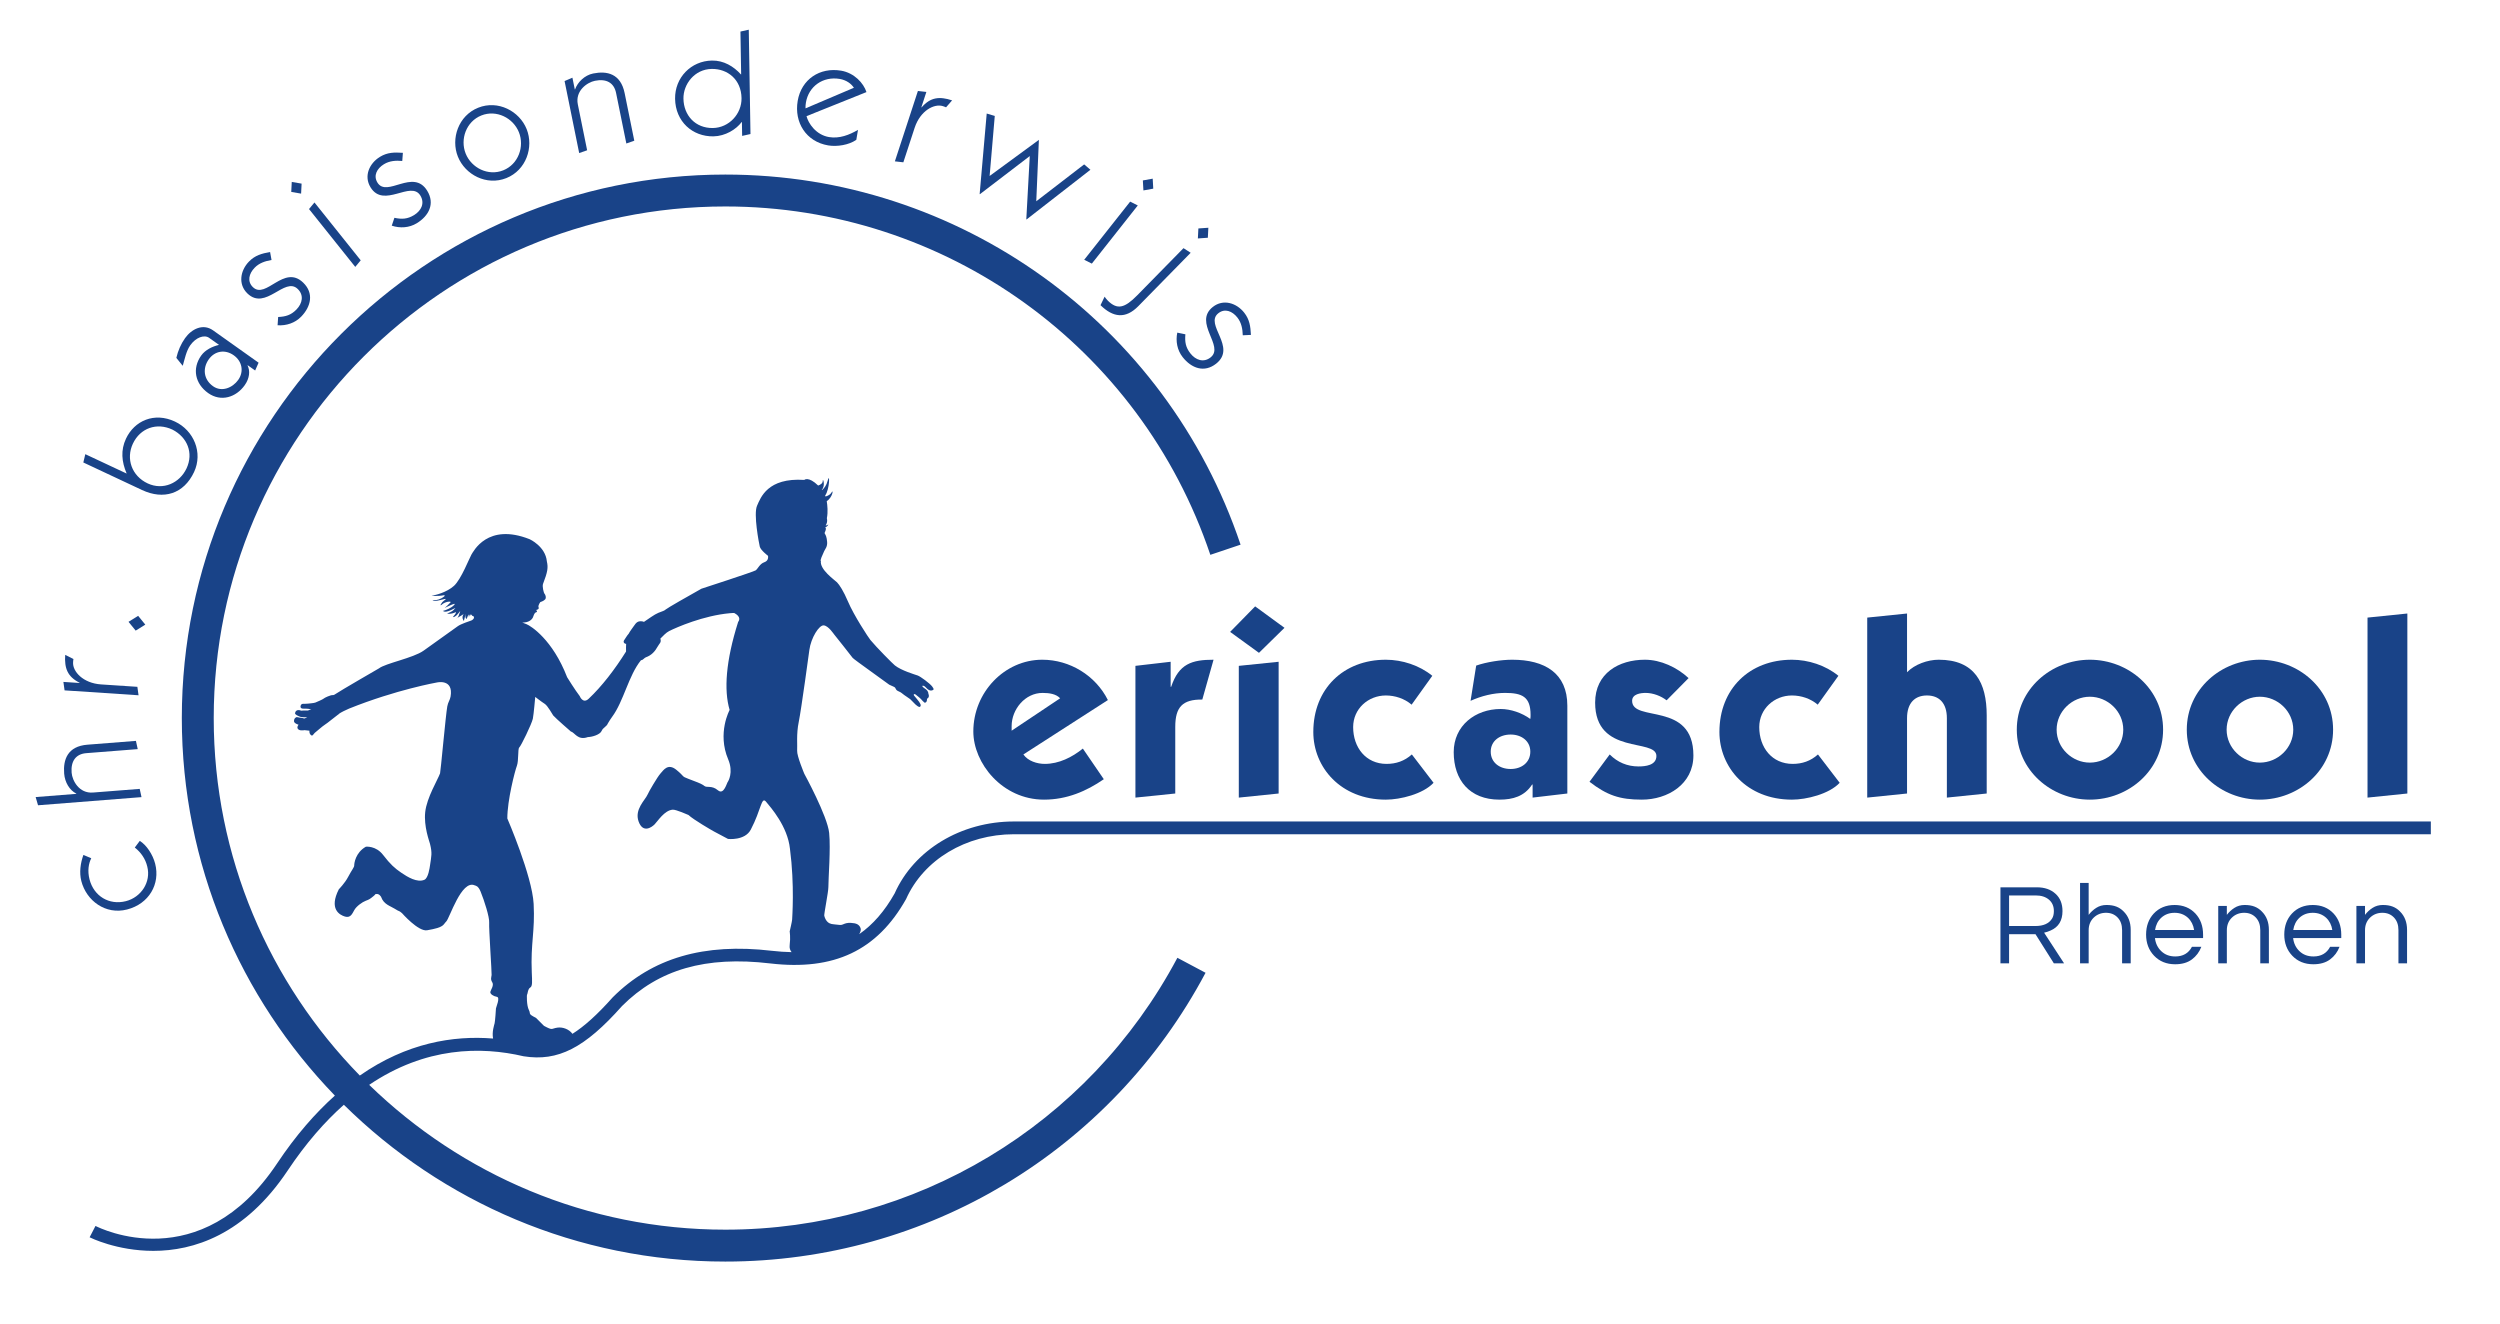
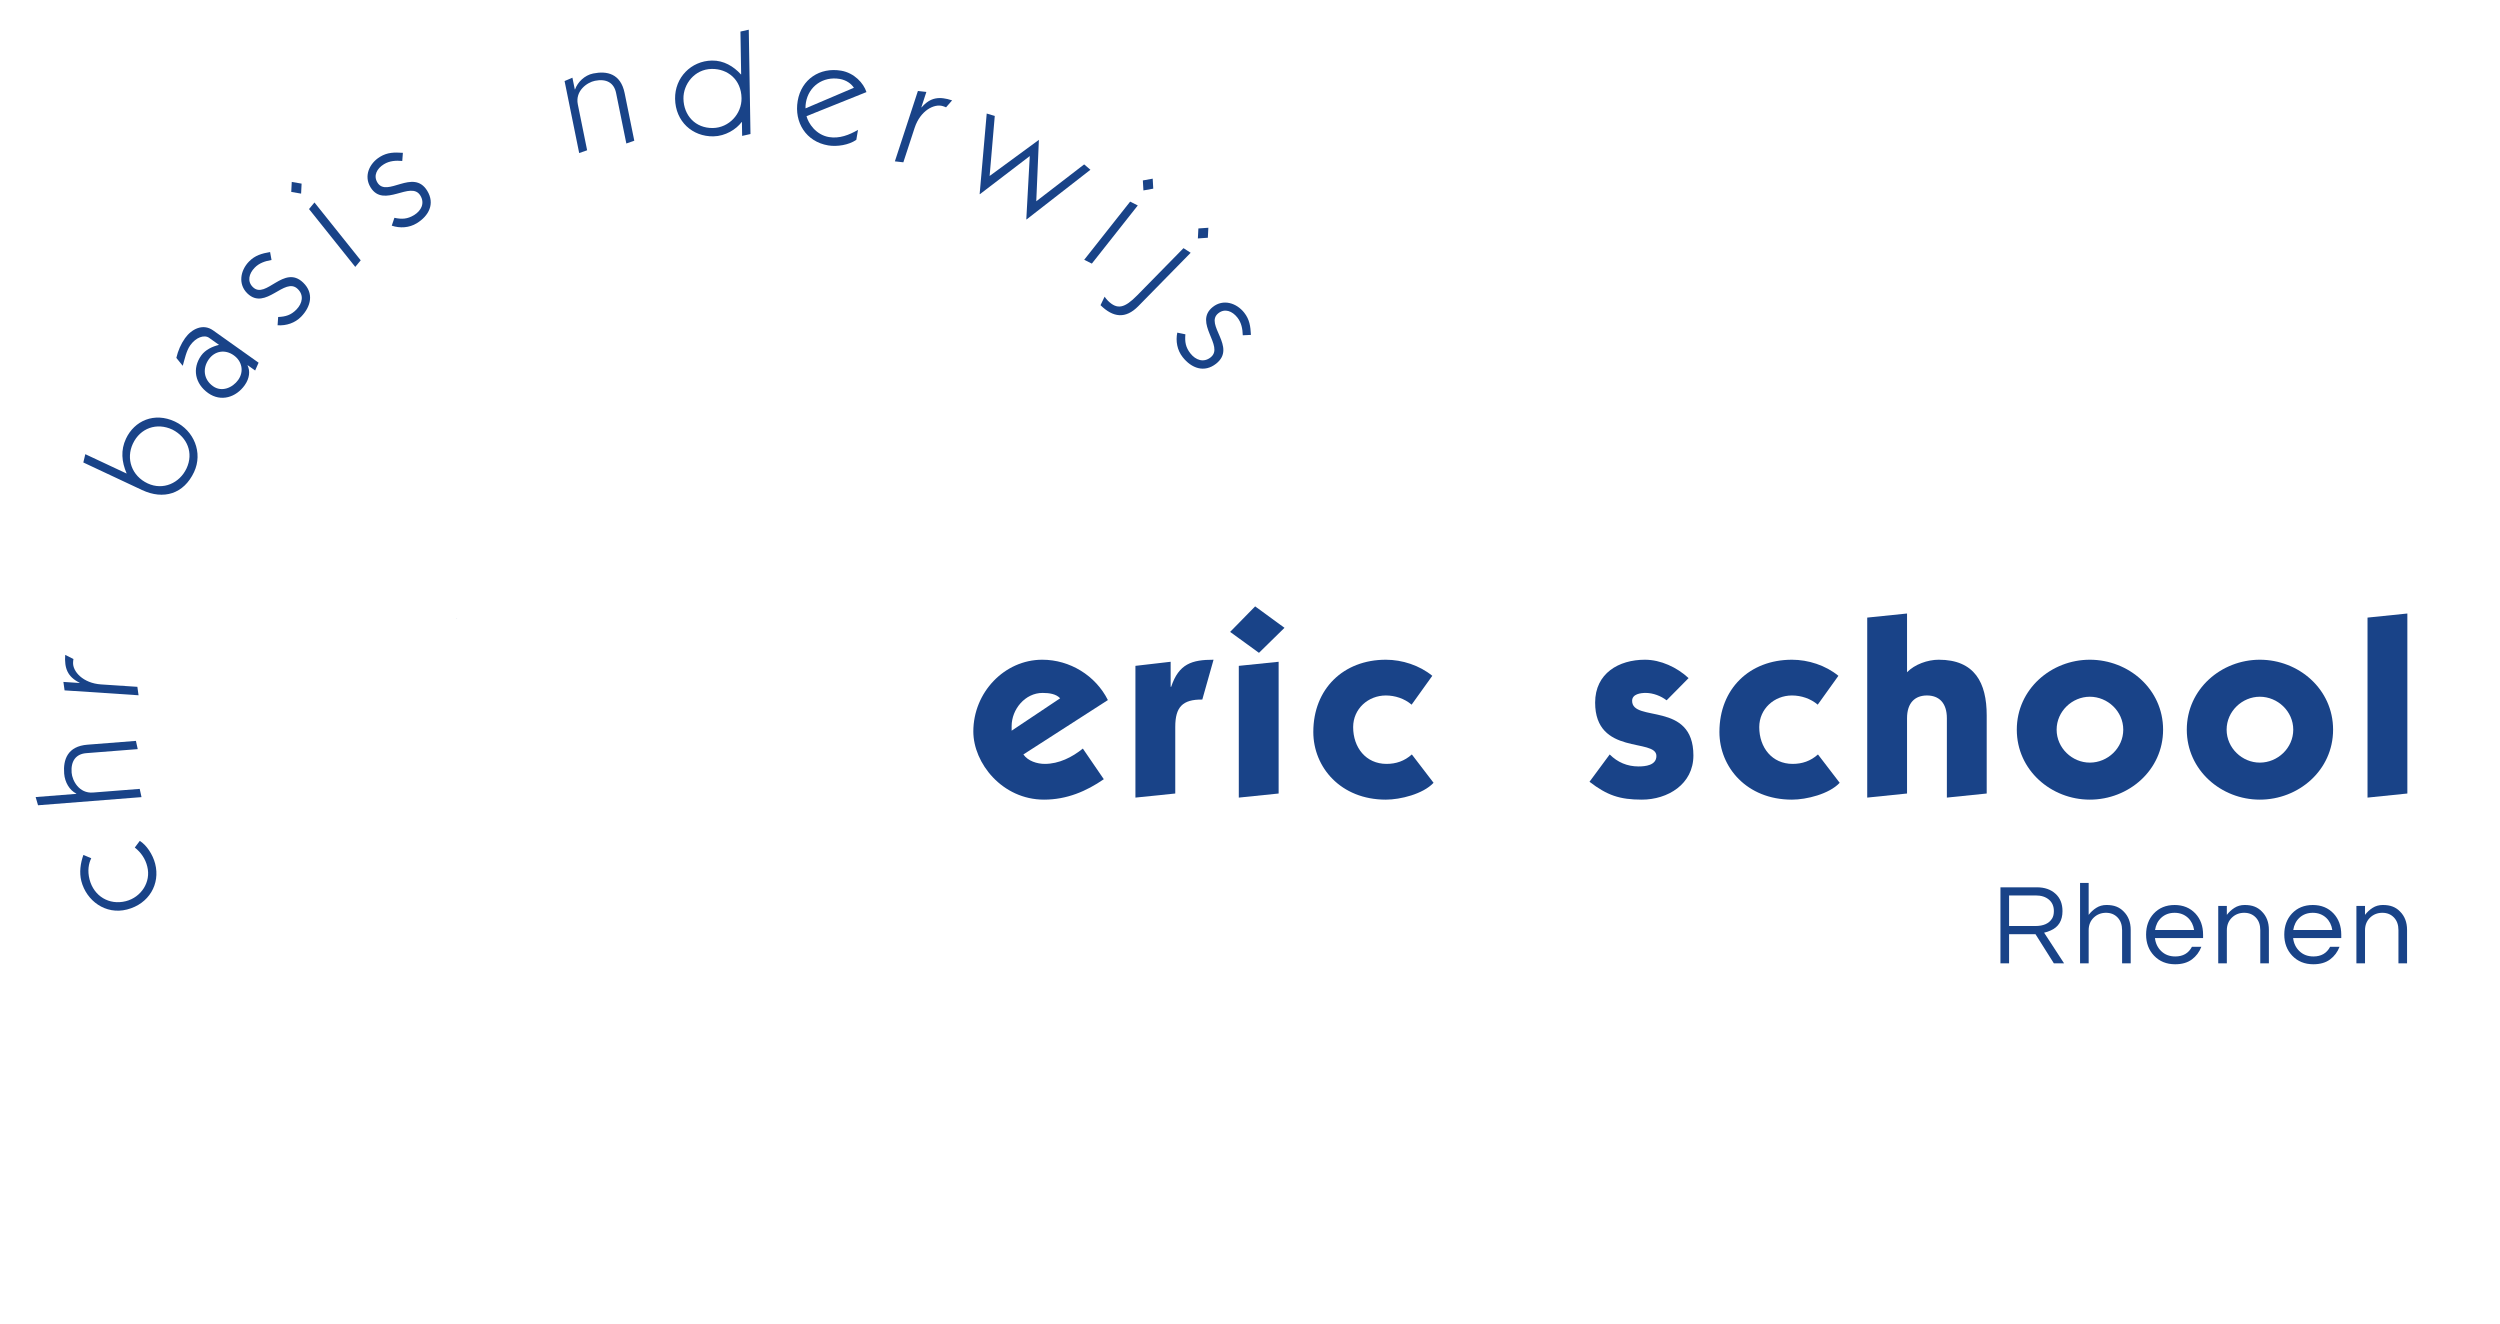
<svg xmlns="http://www.w3.org/2000/svg" version="1.1" id="Laag_1" x="0px" y="0px" viewBox="0 0 195.885 103.732" style="enable-background:new 0 0 195.885 103.732;" xml:space="preserve">
  <g>
    <g>
      <g>
        <path style="fill:#194388;" d="M80.186,59.114c0.359,0.52,1.08,0.74,1.68,0.74c1.101,0,2.141-0.521,2.98-1.2l1.641,2.4     c-1.359,0.94-2.9,1.601-4.681,1.601c-3.28,0-5.542-2.861-5.542-5.342c0-3.061,2.441-5.621,5.402-5.621     c2.16,0,4.18,1.24,5.141,3.161L80.186,59.114z M83.067,54.713c-0.32-0.34-0.841-0.42-1.381-0.42c-1.36,0-2.42,1.28-2.42,2.6v0.36     L83.067,54.713z" />
      </g>
      <g>
        <path style="fill:#194388;" d="M88.965,52.172l2.76-0.32v1.96h0.041c0.6-1.8,1.62-2.12,3.32-2.12l-0.881,3.121     c-1.56-0.02-2.119,0.6-2.119,2.14v5.222l-3.121,0.32V52.172z" />
      </g>
      <g>
        <path style="fill:#194388;" d="M100.645,49.192l-2,1.96l-2.26-1.64l1.96-2L100.645,49.192z M100.186,62.175l-3.121,0.32V52.172     l3.121-0.32V62.175z" />
      </g>
      <g>
        <path style="fill:#194388;" d="M110.606,55.213c-0.561-0.48-1.301-0.72-2.02-0.72c-1.381,0-2.561,1.041-2.561,2.48     c0,1.601,1,2.881,2.619,2.881c0.74,0,1.4-0.221,1.98-0.74l1.701,2.221c-0.82,0.88-2.601,1.32-3.74,1.32     c-3.541,0-5.682-2.541-5.682-5.302c0-3.381,2.36-5.661,5.682-5.661c1.279,0,2.64,0.44,3.641,1.26L110.606,55.213z" />
      </g>
      <g>
-         <path style="fill:#194388;" d="M115.665,52.152c0.801-0.28,1.961-0.46,2.82-0.46c2.561,0,4.322,1.06,4.322,3.601v6.882     l-2.721,0.32v-1.021h-0.041c-0.6,0.92-1.5,1.181-2.561,1.181c-2.32,0-3.58-1.521-3.58-3.722c0-2.08,1.7-3.38,3.681-3.38     c0.78,0,1.66,0.3,2.32,0.78c0.021-0.1,0.021-0.2,0.021-0.32c0-1.42-0.66-1.72-2.001-1.72c-0.92,0-1.86,0.24-2.7,0.62     L115.665,52.152z M118.366,60.254c0.84,0,1.54-0.5,1.54-1.36c0-0.84-0.7-1.34-1.54-1.34c-0.86,0-1.561,0.5-1.561,1.34     C116.805,59.754,117.506,60.254,118.366,60.254z" />
-       </g>
+         </g>
      <g>
        <path style="fill:#194388;" d="M126.126,59.114c0.619,0.62,1.38,0.94,2.26,0.94c0.521,0,1.4-0.08,1.4-0.82     c0-1.421-4.801,0-4.801-4.182c0-2.3,1.86-3.36,3.9-3.36c1.24,0,2.521,0.6,3.422,1.44l-1.721,1.741     c-0.44-0.34-1.061-0.58-1.641-0.58c-0.381,0-1.061,0.08-1.061,0.62c0,1.72,4.801,0,4.801,4.281c0,2.26-2.02,3.461-4.041,3.461     c-1.74,0-2.72-0.341-4.1-1.4L126.126,59.114z" />
      </g>
      <g>
        <path style="fill:#194388;" d="M142.426,55.213c-0.561-0.48-1.301-0.72-2.021-0.72c-1.379,0-2.561,1.041-2.561,2.48     c0,1.601,1.001,2.881,2.621,2.881c0.74,0,1.4-0.221,1.98-0.74l1.701,2.221c-0.82,0.88-2.602,1.32-3.742,1.32     c-3.54,0-5.681-2.541-5.681-5.302c0-3.381,2.36-5.661,5.681-5.661c1.281,0,2.641,0.44,3.642,1.26L142.426,55.213z" />
      </g>
      <g>
        <path style="fill:#194388;" d="M149.425,52.672c0.601-0.62,1.62-0.98,2.48-0.98c2.82,0,3.761,1.8,3.761,4.361v6.122l-3.121,0.32     v-6.222c0-1.2-0.619-1.78-1.561-1.78c-0.939,0-1.56,0.58-1.56,1.78v5.902l-3.12,0.32V48.391l3.12-0.32V52.672z" />
      </g>
      <g>
        <path style="fill:#194388;" d="M158.024,57.173c0-3.181,2.701-5.481,5.722-5.481c3.041,0,5.741,2.3,5.741,5.481     c0,3.181-2.7,5.482-5.741,5.482C160.725,62.655,158.024,60.354,158.024,57.173z M163.746,59.754c1.4,0,2.62-1.14,2.62-2.581     c0-1.44-1.22-2.581-2.62-2.581c-1.38,0-2.601,1.14-2.601,2.581C161.145,58.614,162.366,59.754,163.746,59.754z" />
      </g>
      <g>
        <path style="fill:#194388;" d="M171.344,57.173c0-3.181,2.701-5.481,5.721-5.481c3.041,0,5.742,2.3,5.742,5.481     c0,3.181-2.701,5.482-5.742,5.482C174.046,62.655,171.344,60.354,171.344,57.173z M177.065,59.754c1.4,0,2.621-1.14,2.621-2.581     c0-1.44-1.221-2.581-2.621-2.581c-1.379,0-2.6,1.14-2.6,2.581C174.465,58.614,175.686,59.754,177.065,59.754z" />
      </g>
      <g>
        <path style="fill:#194388;" d="M188.626,48.071v14.104l-3.121,0.32V48.391L188.626,48.071z" />
      </g>
    </g>
    <g>
-       <path style="fill:#194388;" d="M41.029,82.764c2.691,0.426,4.787-0.646,7.71-3.938c2.872-2.872,6.563-3.934,11.612-3.337    c4.994,0.584,8.369-1.001,10.642-5.04c1.377-3.088,4.695-5.083,8.454-5.083h111.019v-1H79.447c-4.153,0-7.83,2.228-9.347,5.634    c-0.78,1.386-1.695,2.443-2.778,3.195c0.097-0.169,0.153-0.328,0.109-0.466c-0.113-0.359-0.502-0.388-0.502-0.388    c-0.749-0.123-0.815,0.153-1.109,0.134c-0.27-0.018-0.778-0.087-0.689-0.087c-0.113-0.019-0.417-0.126-0.547-0.633    c-0.03-0.117,0.323-1.863,0.322-2.24c-0.002-0.71,0.188-3,0.062-4.25c-0.132-1.319-1.947-4.635-1.947-4.635    s-0.591-1.403-0.562-1.812c0.029-0.408-0.073-1.293,0.125-2.25c0.199-0.957,0.833-5.646,0.833-5.646    c0.125-0.938,0.763-1.967,1.134-1.921s0.764,0.664,0.816,0.72c0.052,0.057,1.36,1.709,1.441,1.825    c0.082,0.116,2.714,1.973,2.868,2.103l0.328,0.149c0.187,0.078,0.128,0.118,0.222,0.244c0.095,0.127,0.299,0.15,0.414,0.255    c0.114,0.105,0.306,0.227,0.404,0.295c0.1,0.067,0.275,0.191,0.275,0.191s0.362,0.366,0.42,0.424    c0.059,0.058,0.242,0.201,0.32,0.187c0.08-0.016,0.088-0.147,0.08-0.172c-0.008-0.025-0.071-0.168-0.124-0.234    c-0.053-0.066-0.282-0.368-0.379-0.467c-0.096-0.101-0.009-0.189,0.111-0.098c0.12,0.092,0.101,0.075,0.208,0.167    c0.108,0.092,0.152,0.126,0.23,0.21c0.079,0.082,0.08,0.089,0.118,0.131c0.039,0.041,0.141,0.128,0.141,0.128    c0.214,0.015,0.19-0.307,0.19-0.307c0.24-0.125,0.114-0.378,0.114-0.378c-0.011-0.208-0.128-0.324-0.301-0.436    s-0.242-0.222-0.114-0.21c0.127,0.012,0.2,0.148,0.327,0.251c0.125,0.104,0.246,0.156,0.369,0.116    c0.123-0.039,0.191-0.073,0.003-0.314c-0.187-0.24-0.905-0.774-1.132-0.854c-0.227-0.079-1.268-0.382-1.784-0.789    c-0.161-0.126-1.435-1.409-1.92-1.996c-0.14-0.17-1.292-1.911-1.767-3.038c-0.32-0.759-0.66-1.291-0.846-1.475    c-0.184-0.184-1.392-1.014-1.26-1.693c0,0-0.156,0.13,0.252-0.748c0.079-0.17,0.261-0.345,0.233-0.723    c-0.028-0.38-0.117-0.559-0.174-0.636c-0.057-0.075,0.029-0.198,0.029-0.198c0.114-0.295-0.02-0.323-0.02-0.323    c0.152,0.019,0.323-0.275,0.228-0.199c-0.094,0.076-0.18,0.057-0.18,0.057c0.19-0.267,0.095-0.56,0.095-0.56    c0.101-0.48,0.042-1.026-0.009-1.338c0.466-0.297,0.55-1.003,0.369-0.67c-0.082,0.152-0.276,0.248-0.46,0.308    c-0.011-0.026-0.021-0.052-0.034-0.077c0.358-0.48,0.383-1.911,0.191-1.141c-0.085,0.342-0.267,0.572-0.434,0.714    c-0.006-0.009-0.011-0.017-0.017-0.026c0.307-0.32,0.072-0.988,0.072-0.688c0,0.191-0.191,0.299-0.359,0.357    c-0.768-0.747-1.089-0.441-1.089-0.441c-2.875-0.188-3.418,1.386-3.702,2.03c-0.284,0.645,0.149,2.911,0.216,3.195    c0.066,0.284,0.645,0.721,0.645,0.721s0.088,0.379-0.283,0.502c-0.37,0.123-0.513,0.524-0.684,0.639    c-0.171,0.114-4.25,1.438-4.25,1.438c-1.093,0.612-2.642,1.496-2.791,1.622c-0.147,0.125-0.189,0.109-0.583,0.268    c-0.305,0.122-0.789,0.485-1.125,0.706c-0.039-0.017-0.084-0.029-0.131-0.037c-0.347-0.05-0.479,0.088-0.662,0.361    c-0.152,0.227-0.295,0.388-0.408,0.608c-0.002,0.002-0.003,0.003-0.005,0.005c-0.132,0.145-0.239,0.345-0.349,0.501    c-0.083,0.12-0.029,0.267,0.156,0.289c-0.012,0.183-0.011,0.367-0.008,0.548l-0.002,0.012c0,0.014,0.001,0.027,0.003,0.038    c-0.878,1.405-1.898,2.73-2.929,3.702c-0.456,0.43-0.702-0.21-0.702-0.21c-0.344-0.44-0.986-1.477-0.986-1.477    c-1.138-2.95-2.839-4.018-3.177-4.154c-0.138-0.057-0.257-0.1-0.346-0.133c0.075,0.008,0.18,0.003,0.324-0.027    c0.41-0.095,0.532-0.366,0.56-0.483c0.034-0.122,0.13-0.254,0.13-0.254c0.287-0.088,0.07-0.213,0.07-0.213    c0.319-0.069,0.191-0.237,0.191-0.237c-0.024-0.163,0.146-0.386,0.146-0.386s0.27-0.08,0.383-0.217    c0.107-0.142,0.011-0.373-0.053-0.439c-0.066-0.067-0.19-0.582-0.117-0.771c0.364-0.944,0.413-1.276,0.301-1.76    c-0.11-1.179-1.348-1.74-1.348-1.74c-3.312-1.312-4.414,0.979-4.566,1.209c-0.145,0.239-0.796,1.926-1.361,2.442    c-0.563,0.514-1.5,0.752-1.702,0.756c-0.203,0.004,0.318,0.1,0.936-0.022c-0.037,0.018,0.112,0.009-0.009,0.103    c-0.651,0.501-1.091,0.159-0.841,0.317c0.249,0.153,1.396-0.385,0.8,0.033c-0.155,0.109-0.385,0.502-0.117,0.266    c0.269-0.236,0.764-0.263,0.654-0.149c-0.103,0.119-0.449,0.43-0.449,0.43s1.085-0.552,0.711-0.206    c-0.213,0.211-0.607,0.382-0.848,0.438c0.237,0.227,0.945-0.243,0.974-0.235c-0.188,0.227-0.223,0.27-0.653,0.441    c0.08,0.016,0.279,0.071,0.655-0.097c0.149-0.042-0.09,0.244-0.202,0.376c0.355,0.036,0.76-0.902,0.488-0.214    c-0.04,0.155-0.095,0.234-0.142,0.277c0.146-0.082,0.419-0.237,0.498-0.299c-0.206,0.294,0.02,0.538,0.02,0.538    s0.194-0.772,0.136-0.49c-0.06,0.284,0.083,0.333,0.083,0.333s0.154-0.422,0.151-0.333c-0.001,0.089,0.027,0.173,0.027,0.173    s0.102-0.323,0.114-0.173c0.011,0.147,0.031,0.035,0.031,0.035s0.113-0.086,0.087,0.009c-0.026,0.098,0.038,0.01,0.102,0.061    c0.165,0.132-0.034,0.312-0.145,0.349c-0.103,0.035-0.827,0.276-1.053,0.441c-0.159,0.116-1.89,1.354-2.695,1.927    c-0.805,0.573-2.974,0.983-3.493,1.385c0,0-2.98,1.719-3.491,2.062c-0.05,0.026-0.095,0.039-0.128,0.031    c-0.153-0.019-0.66,0.213-0.711,0.274c-0.051,0.056-0.543,0.27-0.651,0.311c-0.103,0.044-0.518,0.075-0.563,0.083    c-0.043,0.002-0.3,0.017-0.3,0.017c-0.34-0.05-0.299,0.249-0.299,0.249c0.024,0.159,0.265,0.123,0.286,0.127    c0.03,0.004,0.27-0.001,0.336,0.016c0.041,0.015,0.166,0.035,0.222,0.036c-0.076,0.02-0.278,0.099-0.278,0.099    c-0.24-0.013-0.513,0.009-0.513,0.009c-0.358-0.14-0.467,0.074-0.483,0.191c-0.022,0.121,0.263,0.23,0.403,0.288    c0.11,0.038,0.458,0.045,0.556,0.041c-0.069,0.022-0.235,0.118-0.272,0.088c-0.044-0.041-0.334-0.054-0.351-0.067    c-0.014-0.015-0.213-0.038-0.213-0.038c-0.218,0.083-0.204,0.294-0.204,0.294c-0.039,0.191,0.353,0.302,0.353,0.302    c-0.107,0.15-0.087,0.231-0.087,0.231c0.045,0.305,0.552,0.196,0.552,0.196l0.39,0.042c-0.029,0.268,0.142,0.378,0.197,0.383    c0.059,0.008,0.186-0.19,0.213-0.207c0.036-0.019,0.615-0.538,0.817-0.659c0.161-0.091,0.715-0.56,1.013-0.775    c0,0,0.011-0.002,0.014-0.005c0.007-0.009,0.016-0.014,0.025-0.018l0.027-0.036c0.123-0.101,0.604-0.336,0.802-0.415    c3.694-1.484,6.881-2.046,6.881-2.046s1.313-0.312,1.07,1.102c-0.047,0.277-0.2,0.438-0.26,0.779    c-0.127,0.729-0.521,5.12-0.564,5.24c-0.186,0.51-1.038,1.9-1.163,3.025s0.324,2.296,0.375,2.5c0.188,0.75,0.105,0.953,0,1.688    c-0.026,0.181-0.134,0.99-0.438,1.125c-0.562,0.25-1.332-0.221-1.822-0.558c-0.495-0.338-0.842-0.642-1.413-1.384    c-0.566-0.743-1.353-0.648-1.353-0.648c-0.821,0.469-0.914,1.313-0.912,1.464c0.004,0.15-0.187,0.35-0.49,0.925    c-0.249,0.473-0.716,0.947-0.716,0.947c-0.786,1.545,0.052,2.013,0.486,2.139c0.435,0.121,0.557-0.212,0.729-0.514    c0.17-0.304,0.63-0.628,0.896-0.726c0.261-0.098,0.312-0.12,0.625-0.379c0.1-0.084,0.119-0.118,0.114-0.132    c0.013-0.003,0.024-0.004,0.045-0.01c0.268-0.073,0.418,0.221,0.418,0.221c0.207,0.591,0.725,0.708,1.055,0.919    c0.464,0.297,0.285,0.101,0.58,0.35c0,0,1.279,1.462,1.967,1.343c1.384-0.234,1.237-0.435,1.5-0.687    c0.264-0.248,1.187-3.292,2.229-2.834c0.084,0.037,0.271,0.021,0.464,0.489c0.288,0.7,0.706,2.017,0.672,2.438    c-0.033,0.424,0.209,3.907,0.191,4.097c-0.018,0.188-0.106,0.324,0.051,0.573c0.153,0.25-0.121,0.59-0.152,0.753    c-0.025,0.167,0.242,0.342,0.516,0.387c0.276,0.047-0.071,0.821-0.075,0.908c-0.004,0.093-0.061,0.983-0.106,1.168    c-0.03,0.133-0.221,0.66-0.119,1.191c-3.122-0.252-6.767,0.339-10.442,2.899c-7.074-7.232-11.447-17.117-11.447-28.009    c0-22.104,17.982-40.086,40.086-40.086c17.237,0,32.51,10.969,38.003,27.296l2.369-0.797    c-5.835-17.345-22.06-28.999-40.372-28.999c-23.482,0-42.586,19.104-42.586,42.586c0,11.484,4.577,21.914,11.993,29.581    c-1.533,1.375-3.055,3.105-4.529,5.317c-5.997,8.994-13.895,5.068-14.228,4.896l-0.46,0.889c0.043,0.021,2.122,1.064,4.993,1.064    c3.108,0,7.146-1.224,10.526-6.295c1.435-2.153,2.914-3.83,4.401-5.153c7.694,7.591,18.252,12.287,29.889,12.287    c15.793,0,30.211-8.671,37.629-22.628l-2.207-1.174c-6.983,13.14-20.556,21.302-35.422,21.302    c-10.84,0-20.681-4.332-27.904-11.346C33.342,82.015,37.691,81.979,41.029,82.764z M40.5,60.003    c0.152-0.404,0.058-1.331,0.188-1.438c0.127-0.101,0.964-1.815,1.062-2.25c0.068-0.333,0.188-1.708,0.188-1.708    s0.493,0.383,0.74,0.539c0.245,0.154,0.618,0.856,0.668,0.913c0.212,0.244,1.388,1.262,1.388,1.262    c0.302,0.065,0.528,0.72,1.329,0.432c0.334-0.006,0.96-0.192,1.078-0.485c0.104-0.259,0.392-0.328,0.489-0.589    c0.106-0.177,0.212-0.353,0.332-0.512c0.898-1.207,1.29-3.238,2.25-4.422c0.015-0.007,0.029-0.016,0.044-0.023    c0.116,0.003,0.231-0.177,0.343-0.217c0.452-0.161,0.72-0.46,0.94-0.859c0.132-0.243,0.286-0.29,0.212-0.58    c-0.002-0.008-0.008-0.018-0.01-0.027c0.204-0.205,0.452-0.476,0.698-0.598c0.576-0.285,2.667-1.208,4.756-1.394    c0.462-0.041,0.348-0.002,0.348-0.002s0.604,0.271,0.292,0.688c-0.967,3.052-1.125,5.333-0.667,6.896c0,0-0.988,1.805-0.113,3.868    c0.438,1.032-0.012,1.737-0.012,1.737c-0.095,0.072-0.31,1.096-0.792,0.688c-0.48-0.41-0.872-0.174-1.065-0.342    c-0.193-0.169-0.693-0.345-1.253-0.557c-0.56-0.21-0.254-0.143-0.928-0.696c-0.673-0.555-1.018,0.02-1.253,0.278    c-0.235,0.259-0.902,1.397-1.021,1.67c-0.177,0.408-1.033,1.148-0.696,2.088c0.337,0.939,1.011,0.473,1.253,0.232    c0.24-0.24,0.771-1.106,1.42-1.153c0.235-0.029,1.231,0.414,1.231,0.414c0.422,0.384,1.793,1.18,2.005,1.294l1.098,0.584    c0,0,1.32,0.153,1.784-0.729c0.823-1.563,0.827-2.633,1.195-2.188c0.368,0.446,1.689,1.925,1.875,3.688    c0.375,2.875,0.171,5.429,0.171,5.544s-0.193,0.935-0.193,0.935s0.078,0.465,0,1.067c-0.031,0.238,0.037,0.416,0.15,0.553    c-0.498-0.01-1.014-0.042-1.556-0.106c-5.308-0.624-9.373,0.562-12.457,3.645c-1.232,1.386-2.251,2.29-3.158,2.862    c-0.267-0.37-0.771-0.543-1.171-0.487c-0.516,0.073-0.336,0.25-1.058-0.137c-0.016-0.009-0.61-0.618-0.625-0.625    c-0.68-0.341-0.385-0.299-0.562-0.625c-0.178-0.336-0.171-1.205-0.135-1.21c0.037-0.004,0.051-0.436,0.24-0.54    c0.189-0.104,0.155-0.463,0.125-1.188c-0.098-2.329,0.262-3.187,0.146-5.375c-0.116-2.188-2.062-6.688-2.062-6.688    C39.75,62.691,40.347,60.404,40.5,60.003z" />
      <path style="fill:#194388;" d="M35.825,48.42c-0.055,0.031-0.095,0.053-0.095,0.053S35.773,48.469,35.825,48.42z" />
      <path style="fill:#194388;" d="M65.16,72.387c-0.017-0.001-0.021-0.001-0.029-0.001C65.174,72.394,65.191,72.389,65.16,72.387z" />
    </g>
    <g>
      <g>
        <g>
          <path style="fill:#194388;" d="M10.952,65.887c0.525,0.32,1.021,1.067,1.206,1.79c0.407,1.586-0.477,3.143-2.205,3.586      c-1.685,0.433-3.185-0.688-3.581-2.229c-0.171-0.668-0.068-1.405,0.163-2.048l0.615,0.262c-0.2,0.401-0.312,0.967-0.135,1.656      c0.337,1.312,1.538,2.042,2.852,1.705c1.182-0.303,1.985-1.489,1.671-2.714c-0.144-0.604-0.495-1.109-0.977-1.487L10.952,65.887      z" />
        </g>
        <g>
          <path style="fill:#194388;" d="M11.087,62.458l-8.107,0.638l-0.187-0.643l3.187-0.251L5.977,62.18      c-0.53-0.264-0.896-0.881-0.95-1.568c-0.086-1.092,0.263-2.14,1.828-2.263l3.795-0.298l0.142,0.646l-4.032,0.316      c-0.821,0.064-1.219,0.629-1.148,1.529c0.049,0.619,0.582,1.643,1.675,1.557l3.66-0.287L11.087,62.458z" />
        </g>
        <g>
          <path style="fill:#194388;" d="M6.23,53.515l0.002-0.022c-0.943-0.47-1.193-1.132-1.124-2.181l0.646,0.326      c-0.016,0.067-0.022,0.168-0.028,0.258c-0.047,0.71,0.774,1.637,2.195,1.731l2.842,0.188l0.092,0.663l-5.796-0.384l-0.092-0.663      L6.23,53.515z" />
        </g>
        <g>
-           <path style="fill:#194388;" d="M10.07,48.722l0.754-0.469l0.561,0.689l-0.754,0.47L10.07,48.722z" />
-         </g>
+           </g>
        <g>
          <path style="fill:#194388;" d="M6.529,36.237l0.155-0.65l3.241,1.519c-0.397-0.934-0.477-1.832-0.055-2.731      c0.661-1.411,2.22-2.102,3.835-1.345c1.492,0.7,2.209,2.444,1.5,3.958c-0.806,1.717-2.39,2.197-4.076,1.407L6.529,36.237z       M14.617,36.699c0.565-1.207,0.06-2.441-1.107-3.038c-1.227-0.575-2.523-0.123-3.099,1.104c-0.551,1.176-0.097,2.523,1.16,3.112      C12.778,38.442,14.076,37.854,14.617,36.699z" />
        </g>
        <g>
          <path style="fill:#194388;" d="M13.817,28.042c0.126-0.548,0.353-1.081,0.68-1.542c0.511-0.719,1.405-1.178,2.198-0.615      l3.566,2.533l-0.269,0.613l-0.581-0.412l-0.013,0.019c0.21,0.426,0.161,1.002-0.225,1.546c-0.675,0.949-1.858,1.328-2.863,0.615      c-1.023-0.727-1.273-1.917-0.547-2.939c0.327-0.461,0.899-0.72,1.398-0.837l-0.773-0.55c-0.388-0.275-1.044-0.034-1.482,0.583      c-0.314,0.442-0.438,1.104-0.587,1.607L13.817,28.042z M18.666,29.766c0.465-0.654,0.304-1.462-0.351-1.927      c-0.682-0.484-1.485-0.348-1.957,0.315c-0.504,0.71-0.404,1.585,0.333,2.108C17.373,30.747,18.227,30.384,18.666,29.766z" />
        </g>
        <g>
          <path style="fill:#194388;" d="M21.795,24.838c0.591-0.025,1.013-0.152,1.437-0.59c0.464-0.479,0.598-1.121,0.094-1.607      c-1.022-0.99-2.513,1.734-3.941,0.352c-0.746-0.723-0.556-1.797,0.12-2.495c0.479-0.495,1.004-0.631,1.657-0.754l0.114,0.629      c-0.486,0.08-0.963,0.231-1.324,0.605c-0.448,0.462-0.599,1.072-0.136,1.52c1.023,0.99,2.432-1.813,3.941-0.352      c0.853,0.825,0.613,1.868-0.156,2.663c-0.487,0.503-1.171,0.722-1.851,0.677L21.795,24.838z" />
        </g>
        <g>
          <path style="fill:#194388;" d="M23.632,14.388l-0.039,0.783l-0.772-0.134l0.039-0.783L23.632,14.388z M27.836,20.913      l-3.623-4.533l0.427-0.515l3.623,4.533L27.836,20.913z" />
        </g>
        <g>
          <path style="fill:#194388;" d="M30.903,17.066c0.579,0.124,1.019,0.106,1.539-0.211c0.569-0.348,0.859-0.935,0.494-1.533      c-0.742-1.215-2.868,1.05-3.904-0.647c-0.542-0.887-0.089-1.879,0.74-2.386c0.589-0.359,1.131-0.359,1.795-0.314l-0.048,0.638      c-0.49-0.045-0.99-0.018-1.434,0.253c-0.55,0.335-0.848,0.888-0.513,1.438c0.742,1.215,2.81-1.146,3.904,0.647      c0.619,1.013,0.126,1.962-0.818,2.54c-0.599,0.365-1.315,0.406-1.962,0.192L30.903,17.066z" />
        </g>
        <g>
-           <path style="fill:#194388;" d="M41.266,10.119c0.566,1.415-0.039,3.214-1.59,3.835c-1.552,0.621-3.231-0.264-3.798-1.679      s0.039-3.214,1.591-3.835C39.02,7.819,40.7,8.703,41.266,10.119z M36.487,12.032c0.448,1.122,1.762,1.788,2.945,1.314      c1.185-0.474,1.676-1.862,1.227-2.984s-1.762-1.788-2.946-1.314S36.038,10.911,36.487,12.032z" />
-         </g>
+           </g>
        <g>
          <path style="fill:#194388;" d="M45.381,11.993l-1.144-5.642l0.614-0.263l0.187,0.918l0.021-0.005      c0.198-0.558,0.743-1.106,1.418-1.243c1.073-0.218,2.154,0.001,2.466,1.539l0.756,3.728l-0.623,0.219l-0.804-3.96      c-0.163-0.808-0.771-1.134-1.656-0.954c-0.608,0.124-1.559,0.777-1.341,1.85l0.729,3.595L45.381,11.993z" />
        </g>
        <g>
          <path style="fill:#194388;" d="M58.017,2.473l0.653-0.146l0.133,8.175l-0.653,0.146l-0.018-1.084l-0.022,0      c-0.42,0.572-1.281,1.105-2.207,1.12c-1.648,0.027-2.978-1.16-3.007-2.944c-0.026-1.66,1.251-2.968,2.888-2.995      c0.927-0.015,1.702,0.458,2.266,1.082l0.022,0L58.017,2.473z M55.761,5.401c-1.344,0.022-2.229,1.2-2.21,2.329      c0.021,1.321,0.941,2.323,2.308,2.301c1.265-0.021,2.263-1.11,2.243-2.34C58.079,6.222,57.003,5.381,55.761,5.401z" />
        </g>
        <g>
          <path style="fill:#194388;" d="M63.194,9.1c0.136,0.55,0.726,1.464,1.761,1.64c0.813,0.138,1.587-0.166,2.273-0.565      l-0.132,0.779c-0.573,0.407-1.516,0.557-2.206,0.439c-1.727-0.293-2.675-1.795-2.388-3.488c0.288-1.693,1.734-2.65,3.405-2.367      c1.024,0.174,1.76,0.975,1.983,1.678L63.194,9.1z M66.907,6.877c-0.209-0.322-0.597-0.605-1.109-0.692      c-1.314-0.223-2.437,0.583-2.65,1.842c-0.024,0.145-0.042,0.313-0.033,0.464L66.907,6.877z" />
        </g>
        <g>
          <path style="fill:#194388;" d="M72.192,8.406l0.021,0.007c0.688-0.796,1.391-0.875,2.389-0.549L74.127,8.41      c-0.061-0.032-0.157-0.063-0.243-0.092c-0.676-0.221-1.775,0.346-2.218,1.697l-0.885,2.703l-0.664-0.075l1.804-5.514      l0.664,0.075L72.192,8.406z" />
        </g>
        <g>
          <path style="fill:#194388;" d="M80.686,12.229l-3.906,2.985l-0.02-0.011l0.553-6.307l0.631,0.188l-0.403,4.704l3.86-2.83      l-0.205,4.812l3.752-2.889l0.491,0.42l-5.004,3.894l-0.02-0.011L80.686,12.229z" />
        </g>
        <g>
          <path style="fill:#194388;" d="M84.951,20.355l3.601-4.557l0.598,0.3l-3.6,4.557L84.951,20.355z M90.362,14.782l-0.771,0.139      l-0.044-0.783l0.772-0.139L90.362,14.782z" />
        </g>
        <g>
          <path style="fill:#194388;" d="M93.294,19.806l-4.102,4.182c-1.004,1.023-1.979,0.889-2.962-0.076l0.32-0.666      c0.081,0.111,0.162,0.222,0.267,0.325c0.726,0.711,1.299,0.578,2.287-0.429l3.628-3.698L93.294,19.806z M94.639,18.628      l-0.781,0.055l0.04-0.783l0.781-0.055L94.639,18.628z" />
        </g>
        <g>
          <path style="fill:#194388;" d="M92.88,26.194c-0.053,0.589,0.017,1.023,0.396,1.502c0.413,0.523,1.031,0.741,1.581,0.306      c1.116-0.882-1.387-2.72,0.174-3.953c0.815-0.644,1.854-0.313,2.457,0.449c0.427,0.541,0.492,1.079,0.527,1.743l-0.639,0.029      c-0.015-0.492-0.102-0.985-0.424-1.393c-0.399-0.505-0.983-0.734-1.489-0.335c-1.117,0.883,1.475,2.65-0.174,3.953      c-0.931,0.735-1.933,0.361-2.619-0.508c-0.435-0.549-0.561-1.256-0.426-1.924L92.88,26.194z" />
        </g>
      </g>
    </g>
    <g>
      <g>
        <path style="fill:#194388;" d="M157.419,75.482h-0.676v-5.958h2.854c0.605,0,1.092,0.168,1.458,0.504     c0.366,0.33,0.549,0.783,0.549,1.359c0,0.744-0.309,1.251-0.927,1.521c-0.174,0.078-0.345,0.135-0.513,0.171l1.565,2.403h-0.801     l-1.44-2.286h-2.069V75.482z M157.419,72.557h2.061c0.636,0,1.074-0.198,1.314-0.594c0.09-0.15,0.135-0.343,0.135-0.576     c0-0.378-0.129-0.677-0.387-0.896c-0.259-0.219-0.601-0.329-1.026-0.329h-2.097V72.557z" />
      </g>
      <g>
        <path style="fill:#194388;" d="M163.655,69.182v2.502c0.162-0.216,0.36-0.399,0.594-0.549c0.234-0.15,0.501-0.226,0.802-0.226     c0.3,0,0.558,0.042,0.773,0.126s0.405,0.21,0.567,0.378c0.372,0.366,0.558,0.85,0.558,1.449v2.619h-0.675v-2.601     c0-0.414-0.117-0.744-0.351-0.99c-0.234-0.246-0.537-0.369-0.909-0.369c-0.378,0-0.699,0.126-0.963,0.378     c-0.265,0.258-0.396,0.588-0.396,0.99v2.592h-0.675v-6.3H163.655z" />
      </g>
      <g>
        <path style="fill:#194388;" d="M170.441,74.942c0.606,0,1.041-0.252,1.306-0.756h0.737c-0.156,0.408-0.403,0.738-0.742,0.99     s-0.775,0.378-1.31,0.378c-0.678,0-1.23-0.226-1.656-0.675c-0.414-0.438-0.621-0.987-0.621-1.647     c0-0.666,0.198-1.215,0.595-1.647c0.42-0.449,0.966-0.675,1.638-0.675s1.218,0.226,1.638,0.675     c0.396,0.433,0.594,0.981,0.594,1.647v0.27h-3.771c0.048,0.414,0.213,0.757,0.495,1.026     C169.632,74.805,169.997,74.942,170.441,74.942z M170.387,71.522c-0.414,0-0.762,0.129-1.044,0.387     c-0.265,0.246-0.426,0.567-0.486,0.963h3.061c-0.061-0.396-0.223-0.717-0.486-0.963     C171.149,71.651,170.801,71.522,170.387,71.522z" />
      </g>
      <g>
        <path style="fill:#194388;" d="M174.482,70.982v0.702c0.162-0.216,0.36-0.399,0.594-0.549c0.234-0.15,0.501-0.226,0.802-0.226     c0.3,0,0.558,0.042,0.773,0.126s0.405,0.21,0.567,0.378c0.372,0.366,0.558,0.85,0.558,1.449v2.619h-0.675v-2.601     c0-0.414-0.117-0.744-0.351-0.99c-0.234-0.246-0.537-0.369-0.909-0.369c-0.378,0-0.699,0.126-0.963,0.378     c-0.265,0.258-0.396,0.588-0.396,0.99v2.592h-0.675v-4.5H174.482z" />
      </g>
      <g>
        <path style="fill:#194388;" d="M181.268,74.942c0.606,0,1.041-0.252,1.306-0.756h0.737c-0.156,0.408-0.403,0.738-0.742,0.99     s-0.775,0.378-1.31,0.378c-0.678,0-1.23-0.226-1.656-0.675c-0.414-0.438-0.621-0.987-0.621-1.647     c0-0.666,0.198-1.215,0.595-1.647c0.42-0.449,0.966-0.675,1.638-0.675s1.218,0.226,1.638,0.675     c0.396,0.433,0.594,0.981,0.594,1.647v0.27h-3.771c0.048,0.414,0.213,0.757,0.495,1.026     C180.459,74.805,180.824,74.942,181.268,74.942z M181.215,71.522c-0.414,0-0.762,0.129-1.044,0.387     c-0.265,0.246-0.426,0.567-0.486,0.963h3.061c-0.061-0.396-0.223-0.717-0.486-0.963     C181.976,71.651,181.629,71.522,181.215,71.522z" />
      </g>
      <g>
        <path style="fill:#194388;" d="M185.308,70.982v0.702c0.162-0.216,0.36-0.399,0.594-0.549c0.234-0.15,0.501-0.226,0.802-0.226     c0.3,0,0.558,0.042,0.773,0.126s0.405,0.21,0.567,0.378c0.372,0.366,0.558,0.85,0.558,1.449v2.619h-0.675v-2.601     c0-0.414-0.117-0.744-0.351-0.99c-0.234-0.246-0.537-0.369-0.909-0.369c-0.378,0-0.699,0.126-0.963,0.378     c-0.265,0.258-0.396,0.588-0.396,0.99v2.592h-0.675v-4.5H185.308z" />
      </g>
    </g>
  </g>
</svg>